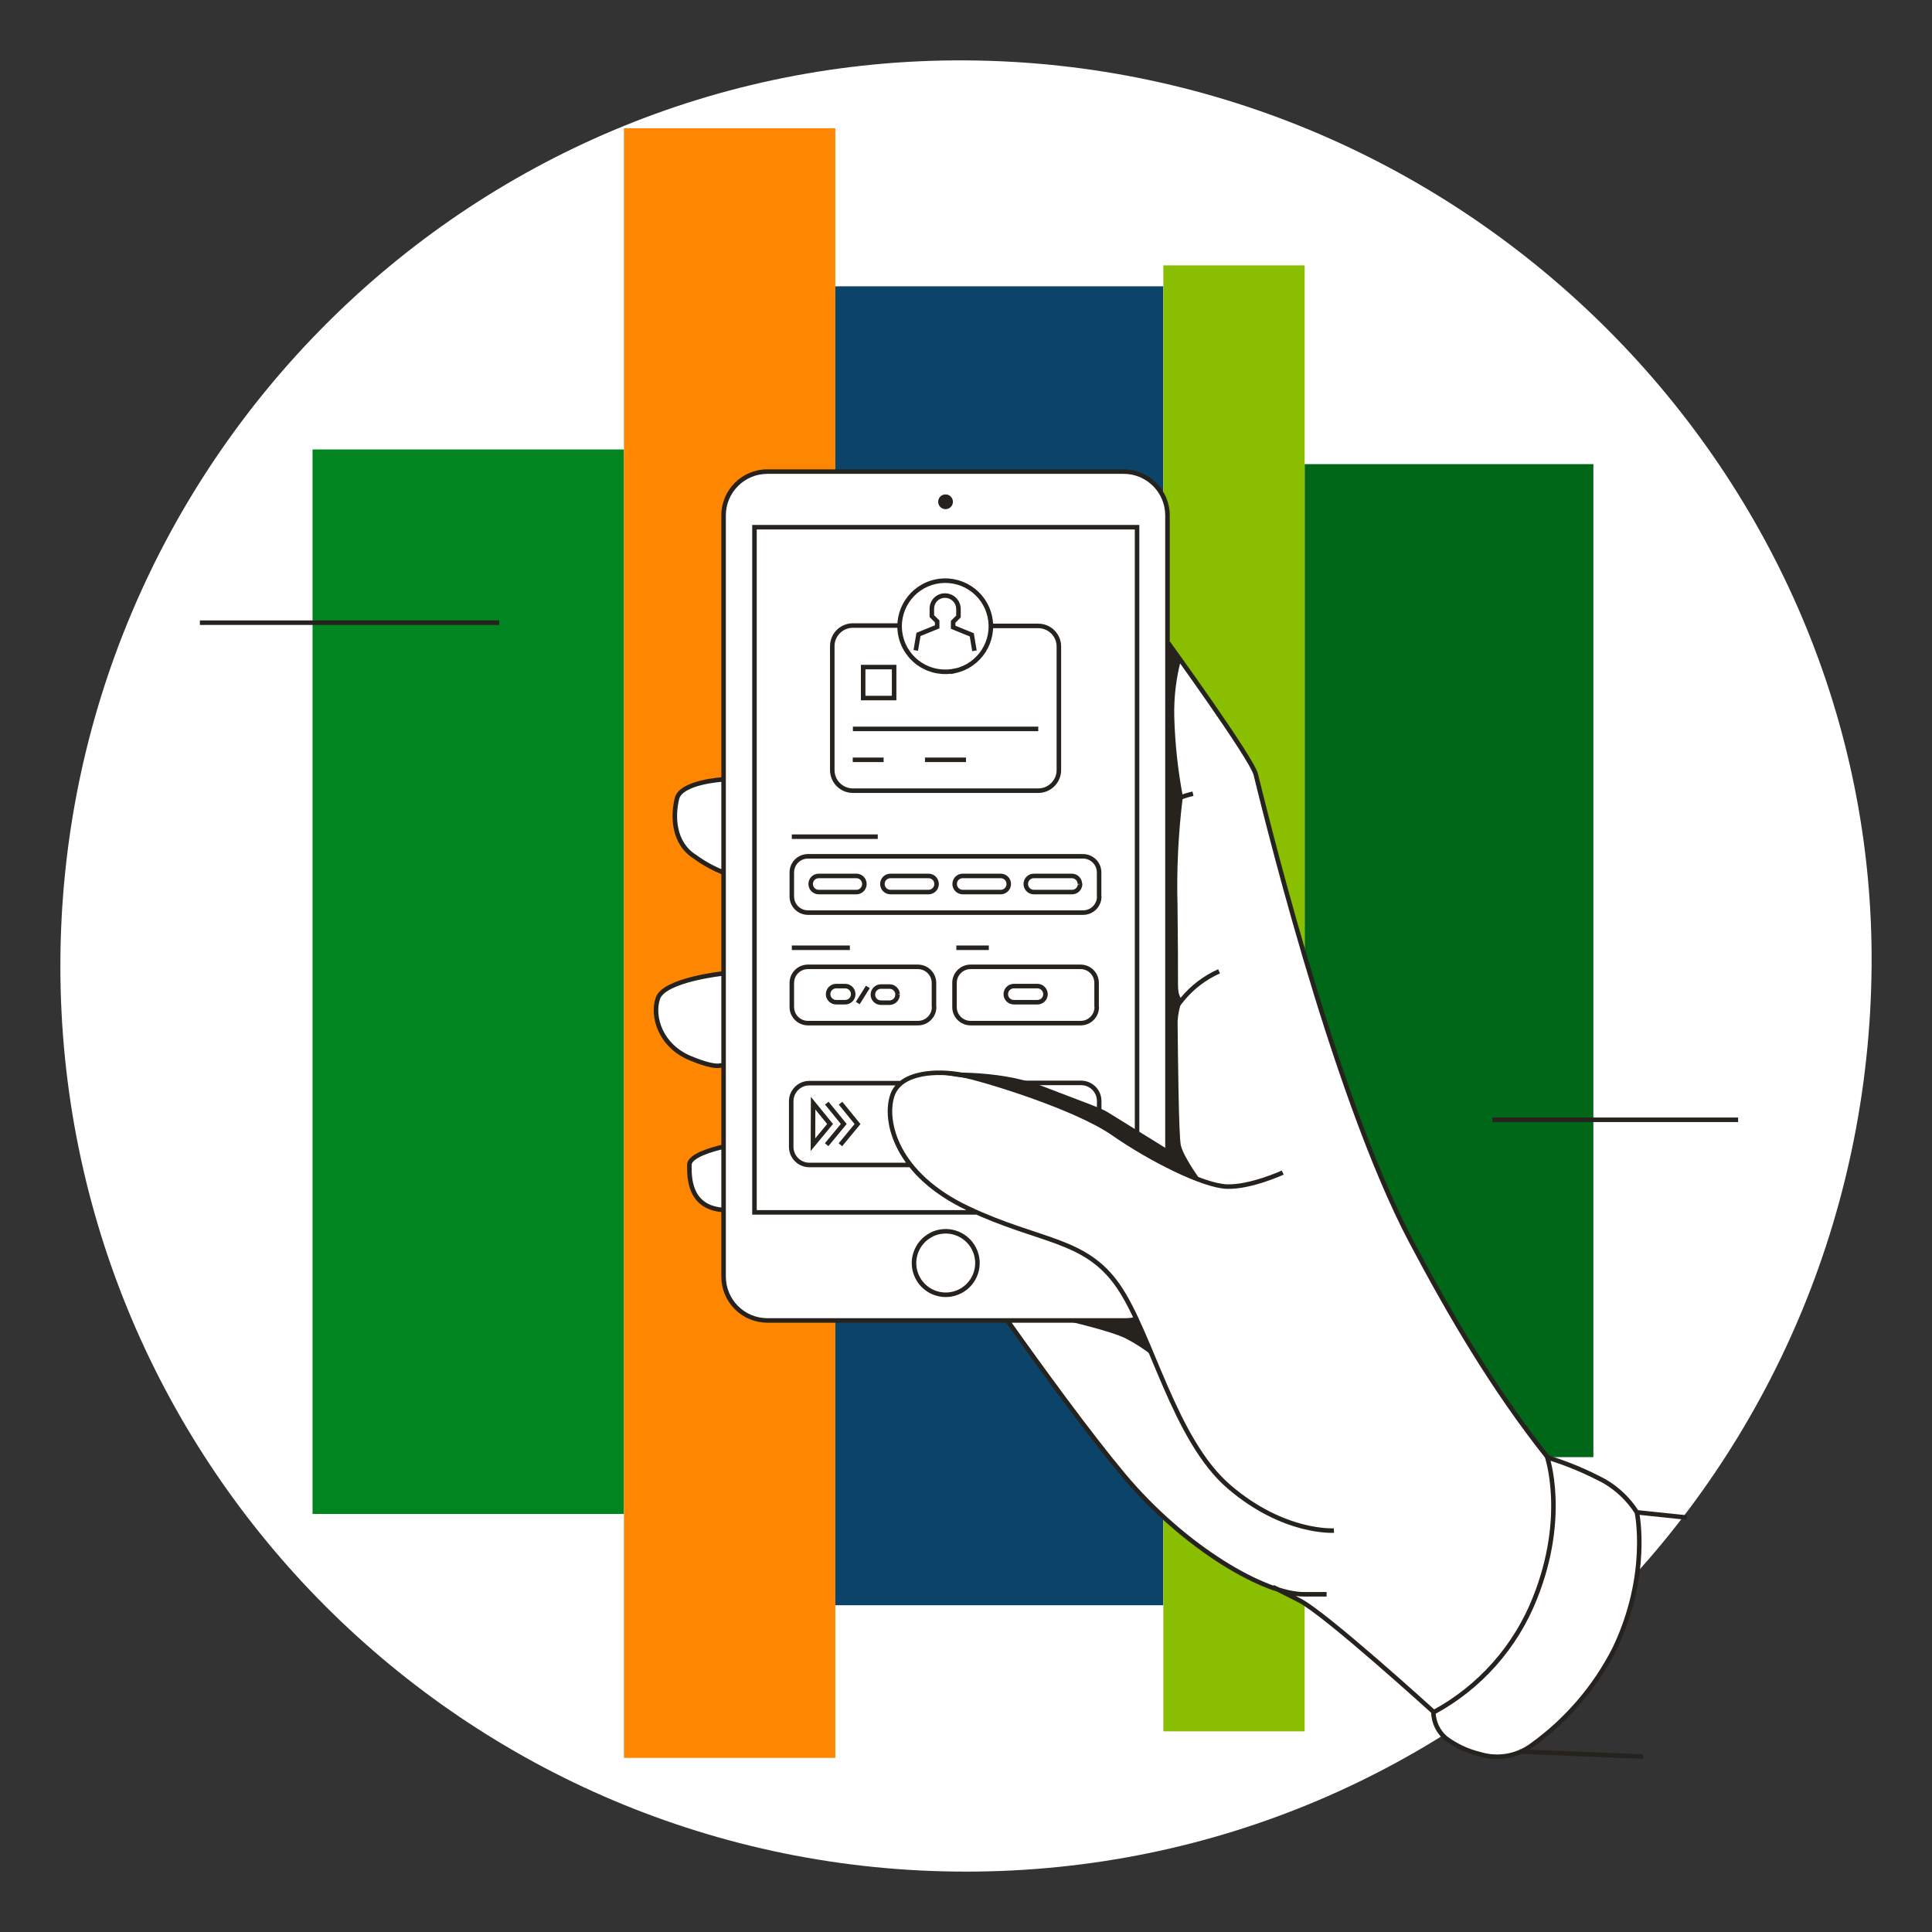
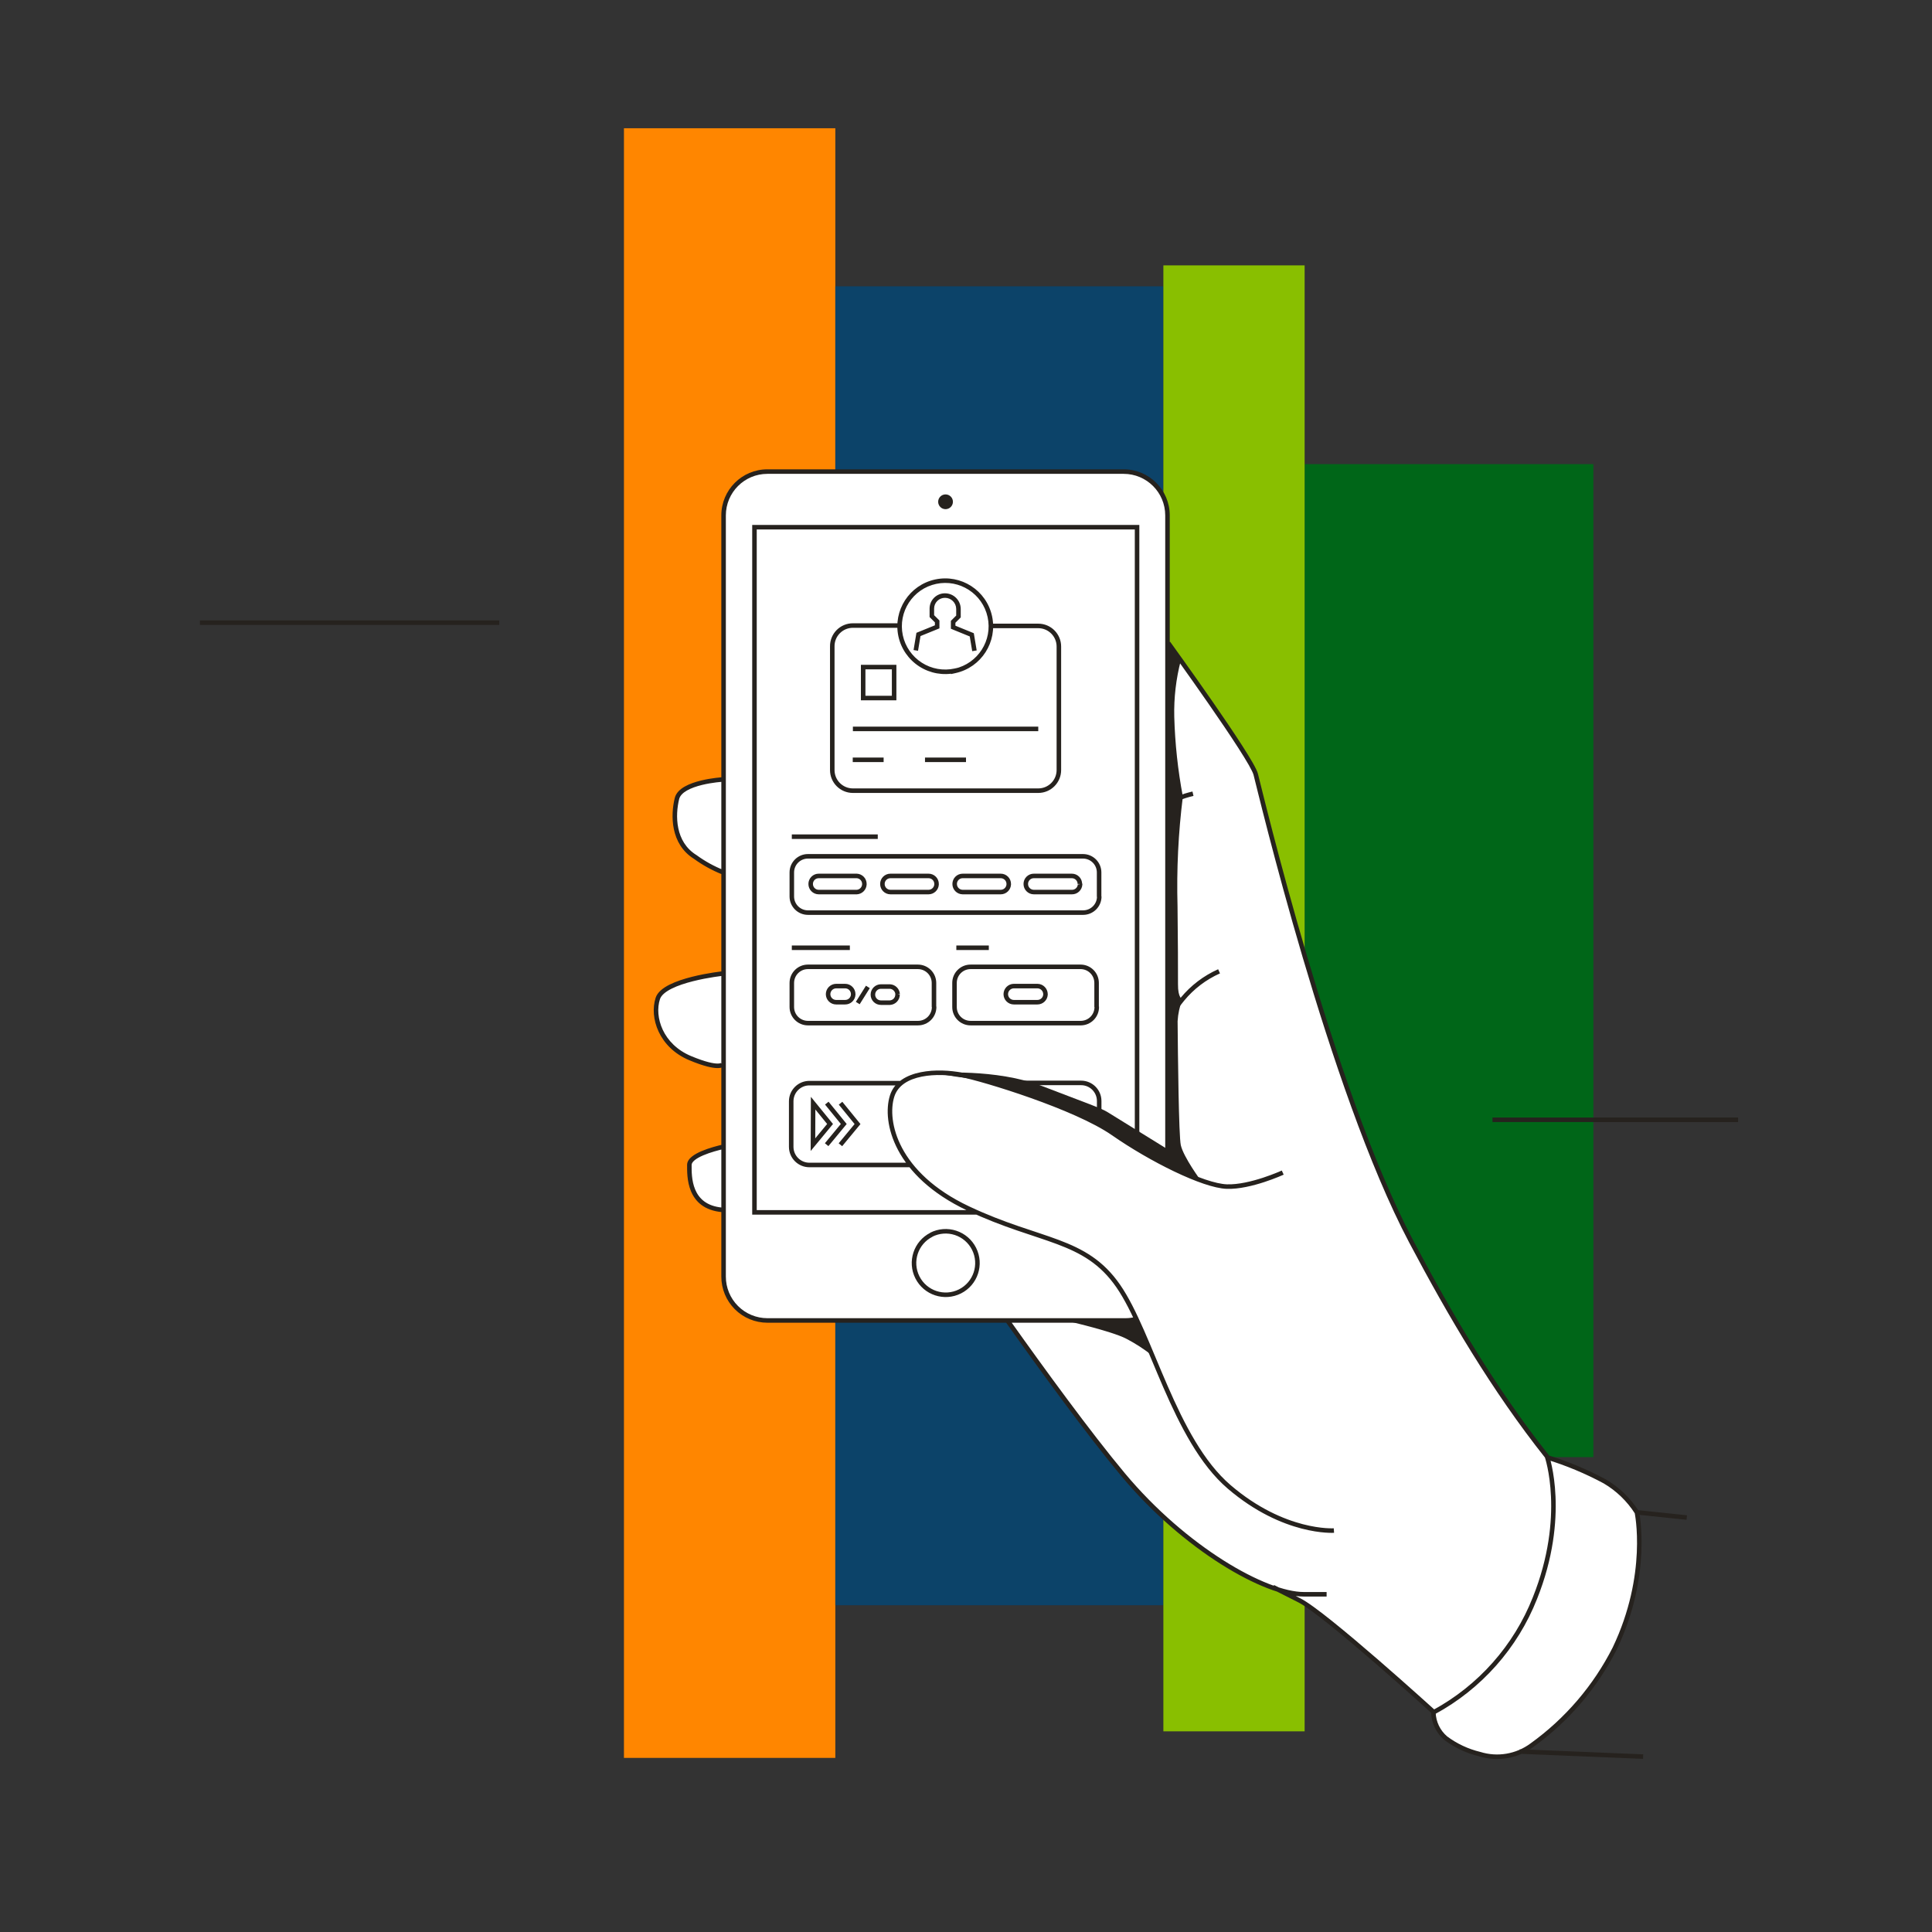
<svg xmlns="http://www.w3.org/2000/svg" width="256" height="256" viewBox="0 0 256 256" fill="none">
  <rect x="0" y="0" width="256" height="256" fill="#333333" stroke="none" />
  <g id="mobile_virtual_card_sme">
-     <path id="darkmodeMask" d="M247.996 128.001C247.476 194.27 194.267 247.999 127.998 247.999C61.725 247.999 8 194.274 8 128.001C8 61.731 61.729 7.592 127.998 8.002C194.447 8.412 248.506 62.931 247.996 128.001Z" fill="white" />
    <g id="stripes">
-       <rect id="Rectangle" x="41.414" y="200.607" width="141.052" height="41.272" transform="rotate(-90 41.414 200.607)" fill="#008520" />
      <rect id="Rectangle_2" x="82.676" y="232.93" width="215.937" height="28.009" transform="rotate(-90 82.676 232.93)" fill="#FF8600" />
      <rect id="Rectangle_3" x="110.685" y="212.702" width="174.765" height="43.459" transform="rotate(-90 110.685 212.702)" fill="#0C4369" />
      <rect id="Rectangle_4" x="172.871" y="193.078" width="131.578" height="38.259" transform="rotate(-90 172.871 193.078)" fill="#006618" />
      <rect id="Rectangle_5" x="154.154" y="229.412" width="194.248" height="18.716" transform="rotate(-90 154.154 229.412)" fill="#89BF00" />
    </g>
    <path id="whiteFill" d="M214.012 218.426C216.778 212.847 217.8 206.564 216.945 200.396C215.873 198.71 214.415 197.304 212.692 196.294C210.252 194.984 207.69 193.918 205.042 193.109H204.971L204.921 193.048C198.874 185.419 193.341 176.65 186.971 164.606C178.374 148.339 170.542 119.483 166.632 103.73C166.511 103.216 166.42 102.874 166.38 102.723C165.926 100.989 158.65 90.628 154.84 85.296L154.739 85.216V68.293C154.736 66.748 154.118 65.266 153.021 64.177C151.925 63.088 150.439 62.48 148.893 62.488H101.684C98.481 62.494 95.885 65.09 95.879 68.293V103.277H95.647C95.093 103.277 90.225 103.74 89.681 105.797C89.026 108.276 89.267 111.844 92.11 113.547C93.257 114.317 94.475 114.975 95.748 115.512H95.93V128.877H95.708C92.835 129.199 87.806 130.268 87.181 132.173C86.335 134.763 87.746 138.532 91.495 140.084C94.398 141.284 95.284 141.092 95.587 141.022L95.93 140.911V151.887L95.728 151.937C92.936 152.592 91.394 153.449 91.374 154.326C91.374 155.979 91.283 159.849 95.698 160.262H95.93V169.131C95.93 172.339 98.527 174.941 101.735 174.947H133.543L133.624 175.048C138.049 181.286 144.287 189.873 148.843 195.326C155.787 203.641 163.87 208.59 168.688 210.303L168.789 210.363L172.216 212.097C175.501 213.77 188.483 225.502 189.944 226.832L190.025 226.913V227.024C190.128 228.282 190.713 229.452 191.657 230.289C192.992 231.306 194.528 232.027 196.163 232.406C198.523 233.116 201.081 232.684 203.077 231.237C207.698 227.907 211.449 223.513 214.012 218.426Z" fill="white" />
    <path id="blackStroke" d="M149.135 174.967L149.136 174.667H149.135V174.967ZM101.684 174.967V174.667V174.967ZM95.879 169.151L96.179 169.152V169.151H95.879ZM150.667 69.856H150.967V69.556H150.667V69.856ZM99.971 69.856V69.556H99.671V69.856H99.971ZM99.971 160.645H99.671V160.945H99.971V160.645ZM123.424 163.608L123.559 163.876L123.424 163.308V163.608ZM129.068 165.473L128.8 165.607L128.8 165.608L129.068 165.473ZM123.394 163.608L123.258 163.341L123.394 163.908V163.608ZM113.023 82.888L113.022 83.188H113.023V82.888ZM110.281 85.669H110.582L110.581 85.664L110.281 85.669ZM110.281 102.037H110.581H110.281ZM114.374 88.391V88.091H114.074V88.391H114.374ZM118.476 88.391H118.776V88.091H118.476V88.391ZM118.476 92.493V92.793H118.776V92.493H118.476ZM114.374 92.493H114.074V92.793H114.374V92.493ZM145.305 133.432H145.005L145.584 133.544L145.305 133.432ZM145.305 130.248L145.005 130.246V130.248H145.305ZM143.179 128.111V128.411V128.111ZM128.605 128.111L128.605 128.411H128.605V128.111ZM126.478 130.248H126.778L126.778 130.246L126.478 130.248ZM126.478 133.432L126.778 133.434V133.432H126.478ZM128.605 135.569V135.269H128.605L128.605 135.569ZM143.199 135.569L143.199 135.269H143.199V135.569ZM145.325 133.382L145.625 133.374L145.047 133.271L145.325 133.382ZM123.757 133.432H123.457L124.035 133.544L123.757 133.432ZM121.64 135.569L121.64 135.269H121.64V135.569ZM123.777 133.382L124.077 133.375L123.498 133.271L123.777 133.382ZM145.638 118.838H145.338L145.916 118.95L145.638 118.838ZM145.638 115.603H145.938H145.638ZM145.658 118.788H145.958L145.379 118.677L145.658 118.788ZM126.549 88.894L126.28 88.76L125.999 89.323L126.613 89.188L126.549 88.894ZM119.332 84.238L119.039 84.3L119.039 84.301L119.332 84.238ZM126.559 88.874L126.827 89.008L127.109 88.445L126.493 88.582L126.559 88.874ZM128.766 84.117L129.062 84.068L129.034 83.903L128.879 83.839L128.766 84.117ZM126.297 83.109H125.997V83.311L126.183 83.387L126.297 83.109ZM126.297 82.394L126.084 82.182L125.997 82.269V82.394H126.297ZM127.002 81.688L127.214 81.9L127.302 81.812V81.688H127.002ZM127.002 80.68H127.302L127.302 80.677L127.002 80.68ZM125.228 78.916L125.223 79.216L125.227 79.216L125.228 78.916ZM123.475 80.63L123.175 80.628V80.63H123.475ZM123.475 81.638H123.175V81.762L123.262 81.85L123.475 81.638ZM124.18 82.343H124.48V82.219L124.392 82.131L124.18 82.343ZM124.18 83.059L124.293 83.337L124.48 83.261V83.059H124.18ZM121.701 84.067L121.588 83.789L121.432 83.852L121.405 84.017L121.701 84.067ZM107.238 143.521V143.221L107.236 143.221L107.238 143.521ZM104.839 145.92L104.539 145.919V145.92H104.839ZM104.839 151.967H104.539L104.539 151.968L104.839 151.967ZM107.238 154.366L107.236 154.666H107.238V154.366ZM111.803 148.934L112.035 149.125L112.191 148.935L112.036 148.744L111.803 148.934ZM113.628 148.944L113.859 149.135L114.016 148.945L113.86 148.754L113.628 148.944ZM107.721 151.675L107.421 151.674L107.418 152.512L107.953 151.866L107.721 151.675ZM109.989 148.934L110.22 149.125L110.377 148.935L110.222 148.744L109.989 148.934ZM107.742 146.172L107.974 145.983L107.445 145.332L107.442 146.171L107.742 146.172ZM113.527 116.067L113.541 115.767L113.534 115.767H113.527V116.067ZM108.487 116.067L108.484 116.367H108.487V116.067ZM113.527 118.203V118.503H113.535L113.543 118.503L113.527 118.203ZM114.535 117.196L114.834 117.212L114.835 117.204V117.196H114.535ZM123.031 116.067V116.367L123.034 116.367L123.031 116.067ZM117.992 116.067L117.989 116.367H117.992V116.067ZM123.031 118.203L123.032 117.903H123.031V118.203ZM124.099 117.196L124.399 117.213L124.399 117.204V117.196H124.099ZM132.596 116.067V116.367L132.599 116.367L132.596 116.067ZM127.556 116.067L127.556 116.367H127.556V116.067ZM127.556 118.203L127.554 118.503H127.556V118.203ZM132.596 118.203L132.596 117.903H132.596V118.203ZM133.664 117.196L133.964 117.213L133.964 117.204V117.196H133.664ZM142.029 116.067V116.367H142.029L142.029 116.067ZM136.99 116.067L136.987 116.367H136.99V116.067ZM142.029 118.203L142.036 117.903H142.029V118.203ZM143.118 117.196L143.417 117.213L143.422 117.133L143.386 117.061L143.118 117.196ZM110.795 130.661V130.361L110.793 130.361L110.795 130.661ZM111.985 132.797L111.988 132.497H111.985V132.797ZM113.053 131.79L113.353 131.804L113.353 131.797V131.79H113.053ZM117.921 130.721L117.937 130.422L117.929 130.421H117.921V130.721ZM116.732 132.858V132.558L116.729 132.558L116.732 132.858ZM117.921 132.858V133.158H117.93L117.938 133.157L117.921 132.858ZM118.929 131.79L118.633 131.74L118.629 131.765L118.629 131.79L118.929 131.79ZM137.464 130.661L137.467 130.361H137.464V130.661ZM134.339 130.661V130.361L134.337 130.361L134.339 130.661ZM137.464 132.797L137.464 132.497H137.464V132.797ZM138.532 131.79L138.832 131.807L138.832 131.798V131.79H138.532ZM172.175 212.057L172.311 211.789L172.31 211.789L172.175 212.057ZM189.994 226.872L189.792 227.094L189.95 227.238L190.137 227.136L189.994 226.872ZM203.389 211.754L203.11 211.643L203.11 211.644L203.389 211.754ZM204.981 192.988L205.265 192.889L205.248 192.841L205.216 192.801L204.981 192.988ZM186.981 164.485L186.715 164.625L186.715 164.625L186.981 164.485ZM92.13 113.557L92.306 113.315L92.297 113.308L92.287 113.302L92.13 113.557ZM91.344 154.346L91.044 154.341V154.346H91.344ZM148.812 195.397L148.582 195.589L148.582 195.589L148.812 195.397ZM156.674 132.404L156.442 132.214L156.439 132.218L156.674 132.404ZM156.059 105.807L155.947 105.528L155.945 105.529L156.059 105.807ZM191.557 230.309L191.361 230.537L191.369 230.544L191.377 230.55L191.557 230.309ZM196.062 232.426L196.151 232.139L196.142 232.136L196.132 232.134L196.062 232.426ZM202.976 231.257L202.801 231.013L202.797 231.016L202.976 231.257ZM213.962 218.426L214.229 218.562L214.232 218.556L213.962 218.426ZM216.894 200.396L217.188 200.333L217.177 200.28L217.147 200.234L216.894 200.396ZM212.641 196.294L212.794 196.035L212.783 196.029L212.641 196.294ZM150.525 174.477C150.073 174.604 149.605 174.668 149.136 174.667L149.134 175.267C149.66 175.268 150.182 175.196 150.688 175.054L150.525 174.477ZM149.135 174.667H101.684V175.267H149.135V174.667ZM101.684 174.667C100.223 174.667 98.821 174.086 97.788 173.051L97.363 173.475C98.509 174.622 100.063 175.267 101.684 175.267V174.667ZM97.788 173.051C96.755 172.017 96.176 170.614 96.179 169.152L95.579 169.151C95.576 170.772 96.218 172.328 97.363 173.475L97.788 173.051ZM96.179 169.151V68.293H95.579V169.151H96.179ZM96.179 68.293C96.179 65.253 98.644 62.788 101.684 62.788V62.188C98.312 62.188 95.579 64.922 95.579 68.293H96.179ZM101.684 62.788H148.893V62.188H101.684V62.788ZM148.893 62.788C151.934 62.788 154.398 65.253 154.398 68.293H154.998C154.998 64.922 152.265 62.188 148.893 62.188V62.788ZM154.398 68.293V154.426H154.998V68.293H154.398ZM150.967 152.26V69.856H150.367V152.26H150.967ZM150.667 69.556H99.971V70.156H150.667V69.556ZM99.671 69.856V160.645H100.271V69.856H99.671ZM99.971 160.945H129.361V160.345H99.971V160.945ZM123.289 163.34C121.068 164.458 120.174 167.166 121.292 169.387L121.828 169.117C120.859 167.192 121.634 164.845 123.559 163.876L123.289 163.34ZM121.292 169.387C122.41 171.608 125.117 172.502 127.339 171.384L127.069 170.848C125.143 171.817 122.797 171.042 121.828 169.117L121.292 169.387ZM127.339 171.384C129.56 170.266 130.454 167.559 129.336 165.338L128.8 165.608C129.769 167.533 128.994 169.879 127.069 170.848L127.339 171.384ZM129.336 165.338C128.797 164.265 127.853 163.451 126.712 163.076L126.525 163.646C127.514 163.971 128.333 164.677 128.8 165.607L129.336 165.338ZM126.712 163.076C125.572 162.701 124.328 162.796 123.258 163.341L123.53 163.876C124.458 163.404 125.536 163.321 126.525 163.646L126.712 163.076ZM123.394 163.908H123.424V163.308H123.394V163.908ZM119.07 82.588H113.023V83.188H119.07V82.588ZM113.024 82.588C112.208 82.584 111.426 82.91 110.853 83.491L111.281 83.912C111.74 83.446 112.368 83.185 113.022 83.188L113.024 82.588ZM110.853 83.491C110.281 84.072 109.966 84.859 109.982 85.675L110.581 85.664C110.569 85.01 110.821 84.378 111.281 83.912L110.853 83.491ZM109.981 85.669V102.037H110.581V85.669H109.981ZM109.981 102.037C109.981 103.711 111.339 105.069 113.013 105.069V104.469C111.67 104.469 110.581 103.38 110.581 102.037H109.981ZM113.013 105.069H137.575V104.469H113.013V105.069ZM137.575 105.069C139.249 105.069 140.606 103.711 140.606 102.037H140.006C140.006 103.38 138.917 104.469 137.575 104.469V105.069ZM140.606 102.037V85.669H140.006V102.037H140.606ZM140.606 85.669C140.606 83.995 139.249 82.638 137.575 82.638V83.238C138.917 83.238 140.006 84.326 140.006 85.669H140.606ZM137.575 82.638H131.306V83.238H137.575V82.638ZM114.374 88.691H118.476V88.091H114.374V88.691ZM118.176 88.391V92.493H118.776V88.391H118.176ZM118.476 92.193H114.374V92.793H118.476V92.193ZM114.674 92.493V88.391H114.074V92.493H114.674ZM113.013 96.885H137.575V96.285H113.013V96.885ZM122.567 100.977H128V100.377H122.567V100.977ZM112.993 100.977H117.085V100.377H112.993V100.977ZM145.605 133.432V130.248H145.005V133.432H145.605ZM145.605 130.249C145.608 129.603 145.354 128.983 144.898 128.526L144.473 128.949C144.816 129.293 145.007 129.76 145.005 130.246L145.605 130.249ZM144.898 128.526C144.443 128.068 143.824 127.811 143.179 127.811L143.179 128.411C143.664 128.411 144.13 128.604 144.473 128.949L144.898 128.526ZM143.179 127.811H128.605V128.411H143.179V127.811ZM128.605 127.811C127.959 127.811 127.34 128.068 126.885 128.526L127.31 128.949C127.653 128.604 128.119 128.411 128.605 128.411L128.605 127.811ZM126.885 128.526C126.429 128.983 126.175 129.603 126.178 130.249L126.778 130.246C126.776 129.76 126.967 129.293 127.31 128.949L126.885 128.526ZM126.178 130.248V133.432H126.778V130.248H126.178ZM126.178 133.431C126.175 134.077 126.429 134.697 126.885 135.154L127.31 134.731C126.967 134.387 126.776 133.92 126.778 133.434L126.178 133.431ZM126.885 135.154C127.34 135.612 127.959 135.869 128.605 135.869L128.605 135.269C128.119 135.269 127.653 135.075 127.31 134.731L126.885 135.154ZM128.605 135.869H143.199V135.269H128.605V135.869ZM143.199 135.869C143.854 135.869 144.482 135.604 144.939 135.134L144.509 134.716C144.165 135.07 143.692 135.269 143.199 135.269L143.199 135.869ZM144.939 135.134C145.396 134.664 145.644 134.029 145.625 133.374L145.025 133.391C145.039 133.884 144.853 134.362 144.509 134.716L144.939 135.134ZM145.047 133.271L145.027 133.321L145.584 133.544L145.604 133.493L145.047 133.271ZM124.057 133.432V130.248H123.457V133.432H124.057ZM124.057 130.248C124.057 129.601 123.8 128.982 123.343 128.525L122.919 128.949C123.263 129.293 123.457 129.76 123.457 130.248H124.057ZM123.343 128.525C122.886 128.068 122.266 127.811 121.62 127.811V128.411C122.107 128.411 122.574 128.604 122.919 128.949L123.343 128.525ZM121.62 127.811H107.056V128.411H121.62V127.811ZM107.056 127.811C105.711 127.811 104.62 128.902 104.62 130.248H105.22C105.22 129.233 106.042 128.411 107.056 128.411V127.811ZM104.62 130.248V133.432H105.22V130.248H104.62ZM104.62 133.432C104.62 134.778 105.711 135.869 107.056 135.869V135.269C106.042 135.269 105.22 134.447 105.22 133.432H104.62ZM107.056 135.869H121.64V135.269H107.056V135.869ZM121.64 135.869C122.297 135.869 122.925 135.605 123.384 135.135L122.955 134.716C122.609 135.07 122.135 135.269 121.64 135.269L121.64 135.869ZM123.384 135.135C123.843 134.666 124.092 134.031 124.077 133.375L123.477 133.389C123.489 133.884 123.3 134.362 122.955 134.716L123.384 135.135ZM123.498 133.271L123.478 133.321L124.035 133.544L124.056 133.493L123.498 133.271ZM145.938 118.838V115.603H145.338V118.838H145.938ZM145.938 115.603C145.938 114.257 144.847 113.166 143.501 113.166V113.766C144.515 113.766 145.338 114.589 145.338 115.603H145.938ZM143.501 113.166H107.056V113.766H143.501V113.166ZM107.056 113.166C105.711 113.166 104.62 114.257 104.62 115.603H105.22C105.22 114.589 106.042 113.766 107.056 113.766V113.166ZM104.62 115.603V118.788H105.22V115.603H104.62ZM104.62 118.788C104.62 120.134 105.711 121.225 107.056 121.225V120.625C106.042 120.625 105.22 119.802 105.22 118.788H104.62ZM107.056 121.225H143.521V120.625H107.056V121.225ZM143.521 121.225C144.867 121.225 145.958 120.134 145.958 118.788H145.358C145.358 119.802 144.536 120.625 143.521 120.625V121.225ZM145.379 118.677L145.359 118.727L145.916 118.95L145.937 118.899L145.379 118.677ZM114.744 130.612L113.404 132.749L113.912 133.068L115.252 130.931L114.744 130.612ZM104.92 111.166H116.309V110.566H104.92V111.166ZM104.92 125.881H112.61V125.281H104.92V125.881ZM126.72 125.881H131.024V125.281H126.72V125.881ZM126.613 89.188C130.03 88.436 132.194 85.061 131.452 81.642L130.865 81.769C131.537 84.865 129.578 87.921 126.484 88.602L126.613 89.188ZM131.452 81.642C130.709 78.223 127.341 76.049 123.92 76.782L124.045 77.369C127.143 76.705 130.193 78.674 130.865 81.769L131.452 81.642ZM123.92 76.782C120.499 77.515 118.316 80.877 119.039 84.3L119.626 84.176C118.971 81.077 120.948 78.032 124.045 77.369L123.92 76.782ZM119.039 84.301C119.393 85.956 120.394 87.4 121.818 88.314L122.142 87.809C120.852 86.981 119.946 85.673 119.626 84.175L119.039 84.301ZM121.818 88.314C123.242 89.227 124.972 89.535 126.624 89.167L126.493 88.582C124.998 88.914 123.431 88.636 122.142 87.809L121.818 88.314ZM126.29 88.74L126.28 88.76L126.817 89.029L126.827 89.008L126.29 88.74ZM129.415 86.184L129.062 84.068L128.47 84.166L128.823 86.283L129.415 86.184ZM128.879 83.839L126.41 82.832L126.183 83.387L128.652 84.395L128.879 83.839ZM126.597 83.109V82.394H125.997V83.109H126.597ZM126.509 82.606L127.214 81.9L126.79 81.476L126.084 82.182L126.509 82.606ZM127.302 81.688V80.68H126.702V81.688H127.302ZM127.302 80.677C127.289 79.54 126.367 78.623 125.23 78.617L125.227 79.216C126.036 79.221 126.693 79.874 126.702 80.684L127.302 80.677ZM125.233 78.617C124.693 78.607 124.171 78.814 123.784 79.192L124.203 79.622C124.475 79.356 124.843 79.21 125.223 79.216L125.233 78.617ZM123.784 79.192C123.397 79.57 123.178 80.087 123.175 80.628L123.775 80.632C123.777 80.251 123.931 79.887 124.203 79.622L123.784 79.192ZM123.175 80.63V81.638H123.775V80.63H123.175ZM123.262 81.85L123.968 82.555L124.392 82.131L123.687 81.426L123.262 81.85ZM123.88 82.343V83.059H124.48V82.343H123.88ZM124.067 82.781L121.588 83.789L121.814 84.345L124.293 83.337L124.067 82.781ZM121.405 84.017L121.052 86.134L121.644 86.233L121.997 84.116L121.405 84.017ZM119.332 143.221H107.238V143.821H119.332V143.221ZM107.236 143.221C105.749 143.227 104.545 144.432 104.539 145.919L105.139 145.921C105.144 144.763 106.081 143.826 107.239 143.821L107.236 143.221ZM104.539 145.92V151.967H105.139V145.92H104.539ZM104.539 151.968C104.545 153.456 105.749 154.66 107.236 154.666L107.239 154.066C106.081 154.061 105.144 153.124 105.139 151.966L104.539 151.968ZM107.238 154.666H120.542V154.066H107.238V154.666ZM145.948 149.044V145.89H145.348V149.044H145.948ZM145.948 145.89C145.948 144.399 144.739 143.191 143.249 143.191V143.791C144.408 143.791 145.348 144.731 145.348 145.89H145.948ZM143.249 143.191H131.517V143.791H143.249V143.191ZM109.767 151.866L112.035 149.125L111.572 148.742L109.304 151.484L109.767 151.866ZM112.036 148.744L109.788 145.983L109.323 146.361L111.571 149.123L112.036 148.744ZM111.591 151.876L113.859 149.135L113.396 148.752L111.129 151.494L111.591 151.876ZM113.86 148.754L111.613 145.993L111.147 146.371L113.395 149.133L113.86 148.754ZM107.953 151.866L110.22 149.125L109.758 148.742L107.49 151.484L107.953 151.866ZM110.222 148.744L107.974 145.983L107.509 146.361L109.756 149.123L110.222 148.744ZM107.442 146.171L107.421 151.674L108.021 151.676L108.042 146.173L107.442 146.171ZM114.835 117.138C114.842 116.408 114.271 115.802 113.541 115.767L113.512 116.366C113.92 116.386 114.239 116.724 114.235 117.132L114.835 117.138ZM113.527 115.767H108.487V116.367H113.527V115.767ZM108.49 115.767C108.125 115.763 107.775 115.907 107.517 116.165L107.941 116.589C108.085 116.445 108.281 116.365 108.484 116.367L108.49 115.767ZM107.517 116.165C107.259 116.422 107.116 116.773 107.119 117.138L107.719 117.132C107.717 116.929 107.797 116.733 107.941 116.589L107.517 116.165ZM107.119 117.135C107.119 117.891 107.732 118.503 108.487 118.503V117.903C108.063 117.903 107.719 117.559 107.719 117.135H107.119ZM108.487 118.503H113.527V117.903H108.487V118.503ZM113.543 118.503C114.24 118.465 114.796 117.909 114.834 117.212L114.235 117.179C114.213 117.57 113.901 117.882 113.51 117.904L113.543 118.503ZM114.835 117.196V117.135H114.235V117.196H114.835ZM124.399 117.138C124.403 116.773 124.26 116.422 124.002 116.165L123.577 116.589C123.721 116.733 123.801 116.929 123.799 117.132L124.399 117.138ZM124.002 116.165C123.744 115.907 123.393 115.763 123.028 115.767L123.034 116.367C123.238 116.365 123.433 116.445 123.577 116.589L124.002 116.165ZM123.031 115.767H117.992V116.367H123.031V115.767ZM117.995 115.767C117.63 115.763 117.279 115.907 117.021 116.165L117.445 116.589C117.589 116.445 117.785 116.365 117.989 116.367L117.995 115.767ZM117.021 116.165C116.763 116.422 116.62 116.773 116.623 117.138L117.223 117.132C117.221 116.929 117.301 116.733 117.445 116.589L117.021 116.165ZM116.623 117.135C116.623 117.891 117.236 118.503 117.992 118.503V117.903C117.567 117.903 117.223 117.559 117.223 117.135H116.623ZM117.992 118.503H123.031V117.903H117.992V118.503ZM123.031 118.503C123.757 118.505 124.358 117.938 124.399 117.213L123.8 117.179C123.777 117.586 123.44 117.904 123.032 117.903L123.031 118.503ZM124.399 117.196V117.135H123.799V117.196H124.399ZM133.964 117.138C133.968 116.773 133.824 116.422 133.566 116.165L133.142 116.589C133.286 116.733 133.366 116.929 133.364 117.132L133.964 117.138ZM133.566 116.165C133.308 115.907 132.958 115.763 132.593 115.767L132.599 116.367C132.802 116.365 132.998 116.445 133.142 116.589L133.566 116.165ZM132.596 115.767H127.556V116.367H132.596V115.767ZM127.556 115.767C127.194 115.767 126.846 115.912 126.591 116.169L127.018 116.591C127.16 116.448 127.354 116.367 127.556 116.367L127.556 115.767ZM126.591 116.169C126.336 116.427 126.195 116.776 126.198 117.138L126.798 117.132C126.796 116.93 126.875 116.735 127.018 116.591L126.591 116.169ZM126.198 117.135C126.198 117.886 126.803 118.496 127.554 118.503L127.559 117.903C127.138 117.899 126.798 117.557 126.798 117.135L126.198 117.135ZM127.556 118.503H132.596V117.903H127.556V118.503ZM132.595 118.503C133.322 118.505 133.922 117.938 133.964 117.213L133.365 117.179C133.341 117.586 133.004 117.904 132.596 117.903L132.595 118.503ZM133.964 117.196V117.135H133.364V117.196H133.964ZM143.388 117.138C143.391 116.776 143.25 116.427 142.994 116.169L142.568 116.591C142.711 116.735 142.79 116.93 142.788 117.132L143.388 117.138ZM142.994 116.169C142.739 115.912 142.392 115.767 142.029 115.767L142.029 116.367C142.232 116.367 142.426 116.448 142.568 116.591L142.994 116.169ZM142.029 115.767H136.99V116.367H142.029V115.767ZM136.993 115.767C136.628 115.763 136.277 115.907 136.019 116.165L136.444 116.589C136.588 116.445 136.784 116.365 136.987 116.367L136.993 115.767ZM136.019 116.165C135.762 116.422 135.618 116.773 135.622 117.138L136.222 117.132C136.22 116.929 136.3 116.733 136.444 116.589L136.019 116.165ZM135.622 117.135C135.622 117.891 136.234 118.503 136.99 118.503V117.903C136.566 117.903 136.222 117.559 136.222 117.135H135.622ZM136.99 118.503H142.029V117.903H136.99V118.503ZM142.023 118.503C142.76 118.518 143.376 117.948 143.417 117.213L142.818 117.179C142.795 117.592 142.449 117.912 142.036 117.904L142.023 118.503ZM143.386 117.061L143.356 117.001L142.819 117.269L142.85 117.33L143.386 117.061ZM113.353 131.729C113.353 130.973 112.74 130.361 111.985 130.361V130.961C112.409 130.961 112.753 131.305 112.753 131.729H113.353ZM111.985 130.361H110.795V130.961H111.985V130.361ZM110.793 130.361C110.041 130.368 109.434 130.975 109.427 131.726L110.027 131.732C110.031 131.308 110.374 130.965 110.798 130.961L110.793 130.361ZM109.427 131.729C109.427 132.485 110.04 133.097 110.795 133.097V132.497C110.371 132.497 110.027 132.153 110.027 131.729H109.427ZM110.795 133.097H111.985V132.497H110.795V133.097ZM111.981 133.097C112.712 133.105 113.318 132.534 113.353 131.804L112.753 131.775C112.734 132.183 112.396 132.502 111.988 132.497L111.981 133.097ZM113.353 131.79V131.729H112.753V131.79H113.353ZM119.239 131.71C119.194 131.013 118.635 130.459 117.937 130.422L117.905 131.021C118.299 131.042 118.615 131.355 118.64 131.748L119.239 131.71ZM117.921 130.421H116.732V131.021H117.921V130.421ZM116.732 130.421C115.976 130.421 115.364 131.034 115.364 131.79H115.964C115.964 131.365 116.308 131.021 116.732 131.021V130.421ZM115.364 131.787C115.36 132.151 115.503 132.502 115.761 132.76L116.186 132.336C116.042 132.192 115.962 131.996 115.964 131.792L115.364 131.787ZM115.761 132.76C116.019 133.018 116.37 133.161 116.735 133.158L116.729 132.558C116.525 132.56 116.33 132.48 116.186 132.336L115.761 132.76ZM116.732 133.158H117.921V132.558H116.732V133.158ZM117.938 133.157C118.664 133.116 119.23 132.516 119.229 131.789L118.629 131.79C118.63 132.198 118.312 132.535 117.904 132.558L117.938 133.157ZM119.225 131.839L119.235 131.778L118.643 131.68L118.633 131.74L119.225 131.839ZM138.832 131.726C138.825 130.975 138.218 130.368 137.467 130.361L137.461 130.961C137.885 130.965 138.228 131.308 138.232 131.732L138.832 131.726ZM137.464 130.361H134.339V130.961H137.464V130.361ZM134.337 130.361C133.585 130.368 132.978 130.975 132.971 131.726L133.571 131.732C133.575 131.308 133.918 130.965 134.342 130.961L134.337 130.361ZM132.971 131.729C132.971 132.485 133.584 133.097 134.339 133.097V132.497C133.915 132.497 133.571 132.153 133.571 131.729H132.971ZM134.339 133.097H137.464V132.497H134.339V133.097ZM137.463 133.097C138.19 133.099 138.791 132.532 138.832 131.807L138.233 131.773C138.209 132.18 137.872 132.498 137.464 132.497L137.463 133.097ZM138.832 131.79V131.729H138.232V131.79H138.832ZM169.968 155.374C169.843 155.101 169.843 155.101 169.843 155.101C169.843 155.101 169.843 155.101 169.843 155.101C169.842 155.101 169.842 155.101 169.842 155.101C169.842 155.102 169.841 155.102 169.84 155.102C169.838 155.103 169.835 155.104 169.831 155.106C169.824 155.11 169.812 155.115 169.796 155.122C169.765 155.136 169.719 155.157 169.658 155.183C169.537 155.236 169.36 155.311 169.137 155.401C168.691 155.582 168.065 155.821 167.342 156.058C165.888 156.533 164.078 156.982 162.57 156.929L162.549 157.528C164.166 157.586 166.06 157.108 167.529 156.628C168.267 156.386 168.907 156.142 169.362 155.957C169.59 155.865 169.772 155.788 169.897 155.733C169.96 155.706 170.008 155.685 170.041 155.67C170.058 155.662 170.07 155.657 170.079 155.653C170.083 155.651 170.087 155.649 170.089 155.648C170.09 155.648 170.091 155.647 170.092 155.647C170.092 155.647 170.092 155.647 170.092 155.647C170.093 155.647 170.093 155.647 170.093 155.647C170.093 155.647 170.093 155.647 169.968 155.374ZM162.57 156.929C161.833 156.902 160.845 156.675 159.685 156.283C158.531 155.892 157.224 155.343 155.856 154.689C153.119 153.379 150.15 151.651 147.674 149.927L147.331 150.419C149.834 152.162 152.831 153.906 155.597 155.23C156.98 155.892 158.309 156.45 159.493 156.851C160.672 157.25 161.725 157.499 162.549 157.528L162.57 156.929ZM147.674 149.927C145.148 148.168 140.83 146.363 136.797 144.931C132.759 143.496 128.96 142.42 127.452 142.128L127.338 142.717C128.803 143 132.569 144.065 136.596 145.496C140.628 146.928 144.877 148.711 147.331 150.419L147.674 149.927ZM127.452 142.128C125.94 141.836 123.86 141.7 122.015 142.071C120.176 142.439 118.484 143.331 117.917 145.166L118.49 145.343C118.961 143.822 120.378 143.011 122.132 142.659C123.88 142.308 125.877 142.435 127.338 142.717L127.452 142.128ZM117.917 145.166C116.823 148.701 118.491 155.831 128.154 160.392L128.41 159.85C118.943 155.381 117.507 148.521 118.49 145.343L117.917 145.166ZM128.154 160.392C132.948 162.655 136.873 163.657 140.063 164.855C143.261 166.057 145.781 167.471 147.931 170.582L148.424 170.241C146.179 166.992 143.534 165.519 140.274 164.294C137.006 163.066 133.181 162.102 128.41 159.85L128.154 160.392ZM147.931 170.582C149.012 172.147 150.015 174.193 151.028 176.495C151.534 177.645 152.041 178.854 152.56 180.096C153.079 181.336 153.611 182.609 154.165 183.881C156.378 188.956 158.976 194.078 162.677 197.247L163.067 196.791C159.482 193.722 156.93 188.72 154.715 183.641C154.163 182.374 153.633 181.106 153.113 179.864C152.594 178.624 152.086 177.409 151.577 176.254C150.562 173.946 149.54 171.856 148.424 170.241L147.931 170.582ZM162.677 197.247C166.359 200.399 169.87 201.865 172.468 202.542C173.767 202.88 174.837 203.021 175.584 203.077C175.958 203.105 176.252 203.112 176.454 203.112C176.554 203.112 176.632 203.11 176.686 203.108C176.712 203.107 176.733 203.106 176.747 203.105C176.754 203.105 176.76 203.104 176.764 203.104C176.766 203.104 176.768 203.104 176.769 203.104C176.769 203.104 176.77 203.104 176.77 203.104C176.771 203.104 176.771 203.104 176.771 203.104C176.771 203.104 176.771 203.104 176.751 202.804C176.73 202.505 176.73 202.505 176.73 202.505H176.73C176.73 202.505 176.73 202.505 176.73 202.505C176.73 202.505 176.729 202.505 176.728 202.505C176.725 202.505 176.721 202.506 176.716 202.506C176.705 202.507 176.687 202.507 176.664 202.508C176.617 202.51 176.547 202.512 176.453 202.512C176.266 202.512 175.987 202.506 175.629 202.479C174.914 202.425 173.88 202.289 172.62 201.961C170.1 201.305 166.673 199.878 163.067 196.791L162.677 197.247ZM168.552 210.561L172.04 212.324L172.31 211.789L168.823 210.025L168.552 210.561ZM172.039 212.324C172.878 212.751 174.403 213.878 176.243 215.354C178.072 216.823 180.188 218.616 182.196 220.357C184.204 222.096 186.103 223.781 187.5 225.031C188.199 225.655 188.772 226.171 189.17 226.531C189.37 226.711 189.525 226.852 189.631 226.948C189.684 226.996 189.724 227.032 189.751 227.057C189.765 227.069 189.775 227.079 189.782 227.085C189.785 227.088 189.788 227.09 189.79 227.092C189.791 227.093 189.791 227.093 189.792 227.094C189.792 227.094 189.792 227.094 189.792 227.094C189.792 227.094 189.792 227.094 189.994 226.872C190.196 226.651 190.196 226.651 190.196 226.65C190.196 226.65 190.196 226.65 190.195 226.65C190.195 226.65 190.194 226.649 190.193 226.648C190.192 226.647 190.189 226.644 190.186 226.641C190.179 226.635 190.168 226.625 190.155 226.613C190.127 226.588 190.087 226.551 190.034 226.503C189.928 226.407 189.772 226.266 189.573 226.086C189.174 225.726 188.6 225.209 187.9 224.583C186.501 223.332 184.6 221.645 182.589 219.903C180.578 218.161 178.456 216.362 176.618 214.886C174.79 213.418 173.215 212.249 172.311 211.789L172.039 212.324ZM190.137 227.136C196.302 223.794 201.093 218.387 203.668 211.865L203.11 211.644C200.587 218.036 195.892 223.334 189.851 226.609L190.137 227.136ZM203.667 211.866C205.857 206.394 206.26 201.659 206.114 198.287C206.041 196.602 205.83 195.258 205.637 194.332C205.54 193.87 205.448 193.511 205.38 193.268C205.346 193.146 205.317 193.053 205.297 192.989C205.287 192.957 205.279 192.933 205.274 192.916C205.271 192.908 205.269 192.902 205.267 192.897C205.267 192.895 205.266 192.893 205.265 192.892C205.265 192.891 205.265 192.89 205.265 192.89C205.265 192.89 205.265 192.89 205.265 192.89C205.265 192.889 205.265 192.889 204.981 192.988C204.698 193.086 204.698 193.086 204.698 193.086C204.698 193.086 204.698 193.086 204.698 193.086C204.698 193.086 204.698 193.086 204.698 193.087C204.698 193.087 204.699 193.088 204.699 193.09C204.7 193.093 204.702 193.098 204.704 193.105C204.709 193.119 204.716 193.141 204.725 193.169C204.743 193.227 204.77 193.314 204.802 193.43C204.867 193.661 204.956 194.006 205.05 194.455C205.237 195.352 205.443 196.664 205.514 198.314C205.658 201.612 205.264 206.26 203.11 211.643L203.667 211.866ZM205.216 192.801C198.178 183.933 192.453 174.185 187.246 164.345L186.715 164.625C191.93 174.479 197.675 184.264 204.746 193.174L205.216 192.801ZM187.246 164.345C181.939 154.295 176.942 139.396 173.197 126.718C169.453 114.045 166.969 103.621 166.68 102.516L166.1 102.667C166.385 103.759 168.874 114.203 172.622 126.888C176.368 139.568 181.379 154.518 186.715 164.625L187.246 164.345ZM166.68 102.516C166.597 102.197 166.341 101.686 165.988 101.066C165.628 100.434 165.148 99.655 164.59 98.787C163.475 97.051 162.043 94.944 160.631 92.909C159.218 90.873 157.823 88.905 156.782 87.447C156.261 86.718 155.829 86.117 155.527 85.697C155.376 85.487 155.257 85.323 155.176 85.211C155.136 85.155 155.105 85.112 155.084 85.083C155.073 85.069 155.066 85.058 155.06 85.051C155.058 85.047 155.056 85.044 155.054 85.042C155.054 85.041 155.053 85.041 155.053 85.04C155.053 85.04 155.052 85.04 155.052 85.04C155.052 85.04 155.052 85.04 154.809 85.216C154.566 85.392 154.566 85.392 154.567 85.392C154.567 85.392 154.567 85.392 154.567 85.392C154.567 85.393 154.568 85.394 154.568 85.395C154.57 85.396 154.572 85.399 154.574 85.403C154.58 85.41 154.588 85.421 154.598 85.435C154.619 85.464 154.65 85.507 154.69 85.562C154.771 85.674 154.889 85.838 155.04 86.048C155.342 86.467 155.774 87.068 156.294 87.796C157.334 89.253 158.727 91.218 160.138 93.251C161.549 95.284 162.976 97.384 164.086 99.112C164.641 99.976 165.114 100.744 165.467 101.362C165.825 101.993 166.039 102.437 166.1 102.667L166.68 102.516ZM95.748 103.287C95.731 102.987 95.73 102.987 95.73 102.987C95.73 102.987 95.73 102.987 95.73 102.987C95.73 102.987 95.729 102.988 95.729 102.988C95.728 102.988 95.727 102.988 95.725 102.988C95.723 102.988 95.718 102.988 95.713 102.989C95.702 102.989 95.686 102.99 95.665 102.992C95.623 102.995 95.562 103 95.485 103.006C95.33 103.02 95.109 103.041 94.843 103.074C94.311 103.139 93.594 103.25 92.857 103.432C92.123 103.612 91.353 103.867 90.726 104.226C90.105 104.582 89.575 105.069 89.41 105.734L89.992 105.879C90.099 105.446 90.461 105.069 91.024 104.746C91.582 104.427 92.291 104.189 93 104.014C93.707 103.84 94.399 103.733 94.916 103.669C95.174 103.638 95.388 103.617 95.536 103.604C95.611 103.598 95.668 103.593 95.707 103.59C95.727 103.589 95.742 103.588 95.752 103.587C95.757 103.587 95.76 103.587 95.763 103.587C95.764 103.587 95.764 103.586 95.765 103.586C95.765 103.586 95.766 103.586 95.766 103.586C95.766 103.586 95.766 103.586 95.766 103.586C95.766 103.586 95.766 103.586 95.748 103.287ZM89.41 105.734C89.13 106.864 88.98 108.386 89.291 109.872C89.604 111.365 90.385 112.833 91.972 113.812L92.287 113.302C90.871 112.427 90.165 111.119 89.879 109.749C89.59 108.373 89.728 106.946 89.992 105.879L89.41 105.734ZM91.953 113.8C93.101 114.636 94.348 115.325 95.667 115.852L95.889 115.294C94.617 114.786 93.413 114.121 92.306 113.315L91.953 113.8ZM95.778 128.998C95.747 128.699 95.746 128.699 95.746 128.699C95.746 128.699 95.746 128.7 95.746 128.7C95.746 128.7 95.745 128.7 95.745 128.7C95.744 128.7 95.742 128.7 95.74 128.7C95.736 128.701 95.73 128.701 95.723 128.702C95.707 128.704 95.685 128.706 95.656 128.71C95.597 128.716 95.512 128.727 95.403 128.741C95.186 128.768 94.874 128.811 94.499 128.869C93.748 128.986 92.737 129.169 91.699 129.43C90.663 129.691 89.587 130.033 88.712 130.473C87.854 130.906 87.117 131.469 86.876 132.211L87.446 132.396C87.608 131.898 88.149 131.429 88.982 131.009C89.8 130.597 90.827 130.268 91.845 130.012C92.86 129.757 93.852 129.577 94.591 129.462C94.961 129.404 95.266 129.363 95.479 129.336C95.585 129.322 95.668 129.312 95.725 129.306C95.753 129.302 95.774 129.3 95.789 129.298C95.796 129.298 95.801 129.297 95.805 129.297C95.806 129.296 95.808 129.296 95.809 129.296C95.809 129.296 95.809 129.296 95.809 129.296C95.81 129.296 95.81 129.296 95.81 129.296C95.81 129.296 95.81 129.296 95.778 128.998ZM86.876 132.211C86.019 134.843 87.309 138.811 91.349 140.492L91.58 139.938C87.819 138.374 86.69 134.723 87.446 132.396L86.876 132.211ZM91.349 140.492C93.312 141.309 94.434 141.528 95.085 141.527C95.413 141.526 95.636 141.469 95.79 141.391C95.867 141.351 95.924 141.307 95.966 141.264C95.987 141.243 96.004 141.223 96.017 141.205C96.023 141.195 96.029 141.187 96.034 141.179C96.036 141.175 96.038 141.171 96.04 141.167C96.041 141.166 96.042 141.164 96.043 141.162C96.044 141.161 96.044 141.16 96.044 141.16C96.045 141.159 96.045 141.159 96.045 141.158C96.046 141.158 96.046 141.157 95.778 141.022C95.51 140.886 95.511 140.886 95.511 140.885C95.511 140.885 95.511 140.884 95.512 140.884C95.512 140.883 95.513 140.882 95.513 140.882C95.514 140.88 95.514 140.879 95.515 140.877C95.517 140.874 95.518 140.872 95.52 140.869C95.523 140.864 95.526 140.86 95.528 140.856C95.533 140.849 95.537 140.845 95.539 140.843C95.544 140.838 95.538 140.845 95.516 140.857C95.469 140.881 95.346 140.927 95.083 140.927C94.552 140.928 93.517 140.745 91.58 139.938L91.349 140.492ZM95.833 151.644C95.097 151.812 93.942 152.111 92.963 152.529C92.475 152.737 92.014 152.982 91.668 153.266C91.328 153.544 91.051 153.903 91.044 154.341L91.644 154.351C91.646 154.174 91.761 153.966 92.049 153.729C92.331 153.498 92.733 153.28 93.199 153.081C94.127 152.685 95.24 152.395 95.966 152.23L95.833 151.644ZM91.044 154.346C91.044 155.085 91.009 156.539 91.565 157.858C91.845 158.523 92.278 159.163 92.945 159.662C93.613 160.161 94.498 160.506 95.66 160.611L95.715 160.014C94.645 159.917 93.87 159.604 93.305 159.181C92.739 158.758 92.365 158.212 92.118 157.625C91.617 156.437 91.644 155.109 91.644 154.346H91.044ZM133.268 175.191C137.874 181.681 144.038 190.146 148.582 195.589L149.043 195.204C144.516 189.782 138.364 181.335 133.758 174.844L133.268 175.191ZM148.582 195.589C152.71 200.532 157.448 204.516 161.797 207.266C166.133 210.007 170.126 211.55 172.76 211.55V210.95C170.303 210.95 166.43 209.485 162.118 206.759C157.82 204.041 153.129 200.098 149.043 195.204L148.582 195.589ZM172.76 211.55H175.783V210.95H172.76V211.55ZM161.41 128.431C159.483 129.29 157.783 130.585 156.442 132.214L156.906 132.595C158.187 131.038 159.812 129.8 161.654 128.98L161.41 128.431ZM156.439 132.218L154.423 134.758L154.893 135.131L156.909 132.591L156.439 132.218ZM158.008 104.879C157.305 105.041 156.616 105.258 155.947 105.528L156.172 106.085C156.811 105.826 157.47 105.619 158.142 105.464L158.008 104.879ZM155.945 105.529C155.401 105.754 154.917 106.103 154.532 106.548L154.986 106.94C155.31 106.566 155.717 106.273 156.174 106.084L155.945 105.529ZM189.634 226.943C189.68 228.33 190.307 229.635 191.361 230.537L191.752 230.081C190.825 229.288 190.274 228.142 190.234 226.923L189.634 226.943ZM191.377 230.55C192.752 231.578 194.322 232.316 195.992 232.717L196.132 232.134C194.542 231.751 193.046 231.049 191.736 230.069L191.377 230.55ZM195.972 232.712C198.423 233.477 201.091 233.026 203.154 231.498L202.797 231.016C200.888 232.43 198.419 232.847 196.151 232.139L195.972 232.712ZM203.151 231.5C207.828 228.138 211.628 223.701 214.229 218.562L213.694 218.291C211.136 223.344 207.4 227.707 202.801 231.013L203.151 231.5ZM214.232 218.556C216.596 213.604 217.336 209.056 217.485 205.743C217.56 204.087 217.486 202.739 217.394 201.803C217.348 201.335 217.297 200.97 217.257 200.721C217.237 200.596 217.22 200.5 217.208 200.435C217.202 200.403 217.197 200.378 217.193 200.361C217.192 200.352 217.19 200.345 217.189 200.341C217.189 200.338 217.189 200.337 217.188 200.335C217.188 200.335 217.188 200.334 217.188 200.334C217.188 200.334 217.188 200.333 217.188 200.333C217.188 200.333 217.188 200.333 216.894 200.396C216.601 200.458 216.601 200.458 216.601 200.458C216.601 200.458 216.601 200.458 216.601 200.458C216.601 200.458 216.601 200.458 216.601 200.459C216.601 200.46 216.602 200.461 216.602 200.462C216.603 200.466 216.604 200.471 216.605 200.478C216.608 200.493 216.613 200.515 216.618 200.545C216.629 200.605 216.645 200.696 216.664 200.815C216.702 201.053 216.752 201.406 216.797 201.862C216.887 202.773 216.959 204.092 216.886 205.716C216.74 208.965 216.014 213.432 213.691 218.297L214.232 218.556ZM217.147 200.234C216.047 198.511 214.555 197.072 212.793 196.035L212.489 196.552C214.17 197.541 215.592 198.913 216.642 200.557L217.147 200.234ZM212.783 196.029C210.305 194.696 207.7 193.612 205.008 192.791L204.833 193.365C207.488 194.174 210.055 195.244 212.499 196.558L212.783 196.029ZM26.487 82.805H66.157V82.205H26.487V82.805ZM197.765 148.679H230.309V148.079H197.765V148.679ZM201.351 232.383L217.708 233.058L217.733 232.459L201.375 231.783L201.351 232.383ZM216.914 200.694L223.475 201.379L223.537 200.783L216.976 200.097L216.914 200.694Z" fill="#26221E" />
    <g id="blackFill">
      <g id="Group">
        <circle id="Oval" cx="125.289" cy="66.489" r="0.978" fill="#26221E" />
        <path id="Path" d="M156.462 151.735C156.19 150.506 156.079 139.883 156.039 135.317C156.096 134.319 156.311 133.336 156.674 132.404C156.674 132.404 156.069 132.283 156.09 130.389C156.09 128.202 156.09 124.745 156.029 120.078C155.895 115.226 156.13 110.371 156.735 105.555C156.075 102.063 155.694 98.524 155.596 94.972C155.538 92.461 155.829 89.954 156.462 87.524L154.81 85.206L154.709 152.28L146.787 147.381C145.9 146.827 144.257 146.283 138.099 143.914C131.941 141.546 123.989 142.191 123.989 142.191C123.989 142.191 125.551 142.544 128.625 142.927C131.699 143.31 135.68 144.791 140.115 146.444C143.56 147.794 146.824 149.568 149.831 151.725C151.34 152.837 152.99 153.742 154.739 154.416L155.636 154.94L159.113 156.432C159.113 156.432 156.815 153.318 156.462 151.735Z" fill="#26221E" />
-         <path id="Path_2" d="M146.595 174.967C143.884 174.896 141.103 174.967 141.103 174.967C141.103 174.967 147.261 176.358 149.236 177.386C150.46 178.024 151.621 178.777 152.703 179.633L150.607 174.765C149.28 174.971 147.936 175.039 146.595 174.967Z" fill="#26221E" />
+         <path id="Path_2" d="M146.595 174.967C143.884 174.896 141.103 174.967 141.103 174.967C141.103 174.967 147.261 176.358 149.236 177.386C150.46 178.024 151.621 178.777 152.703 179.633L150.607 174.765C149.28 174.971 147.936 175.039 146.595 174.967" fill="#26221E" />
      </g>
    </g>
  </g>
</svg>